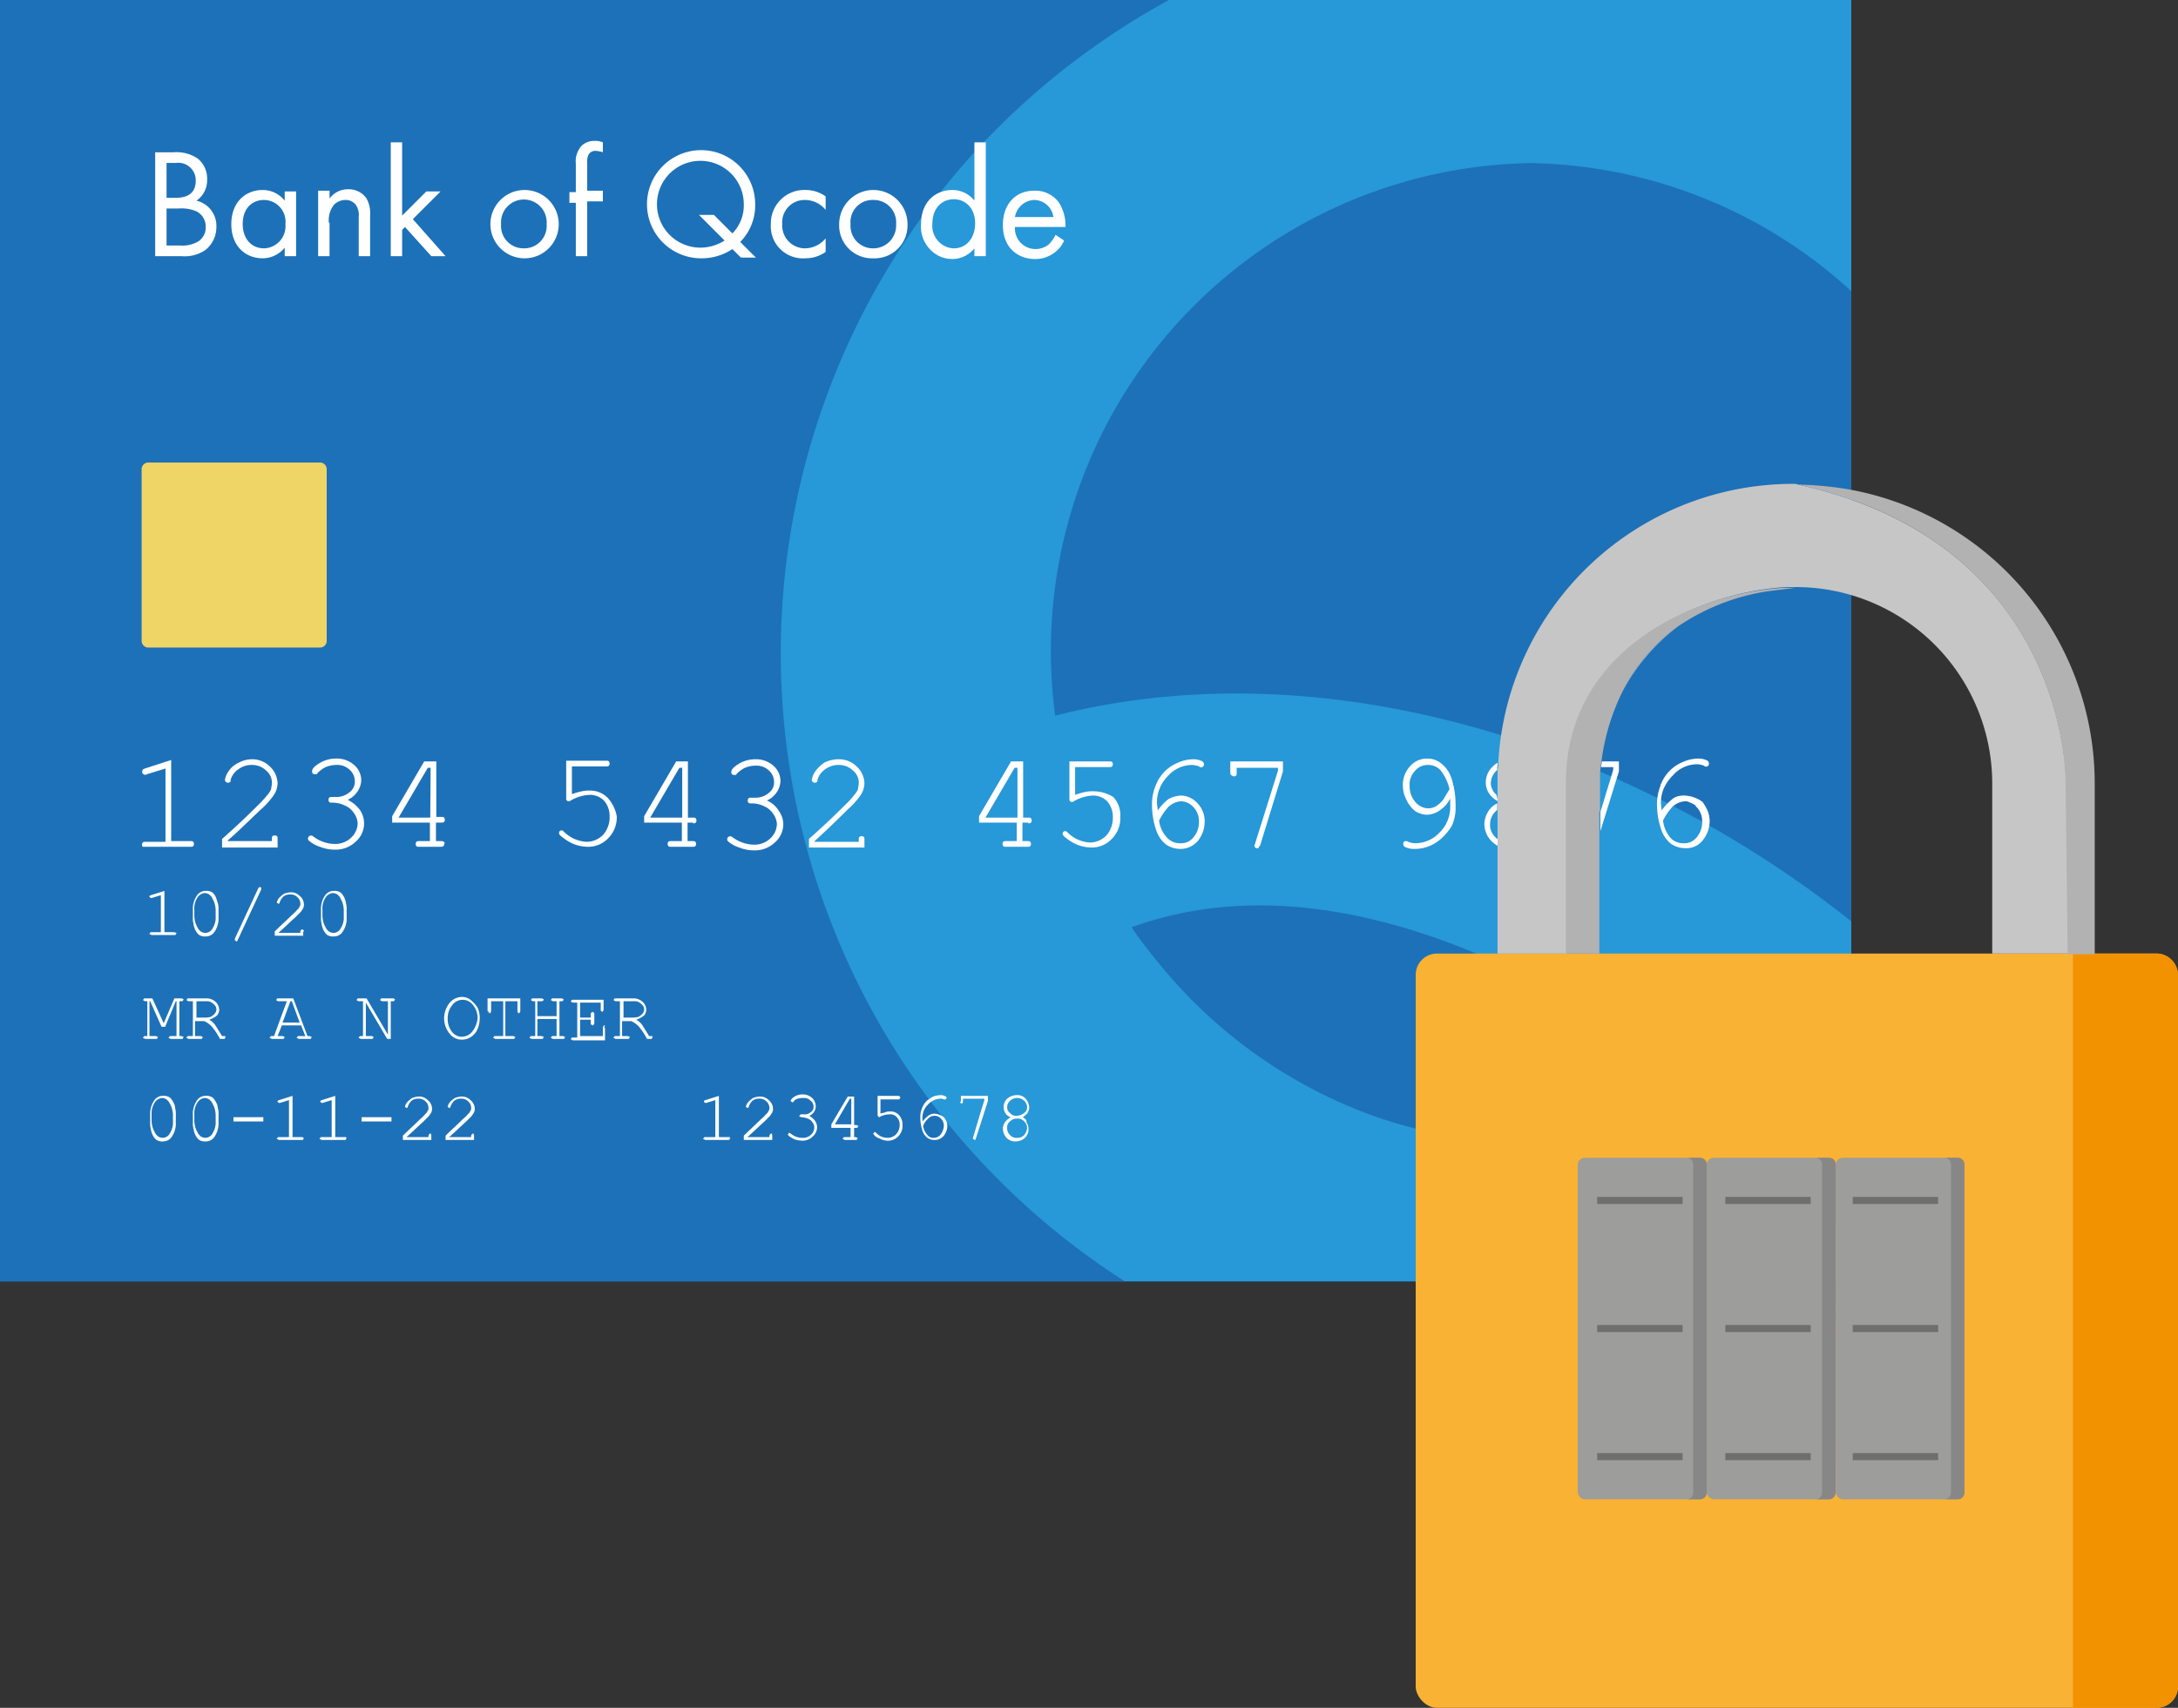
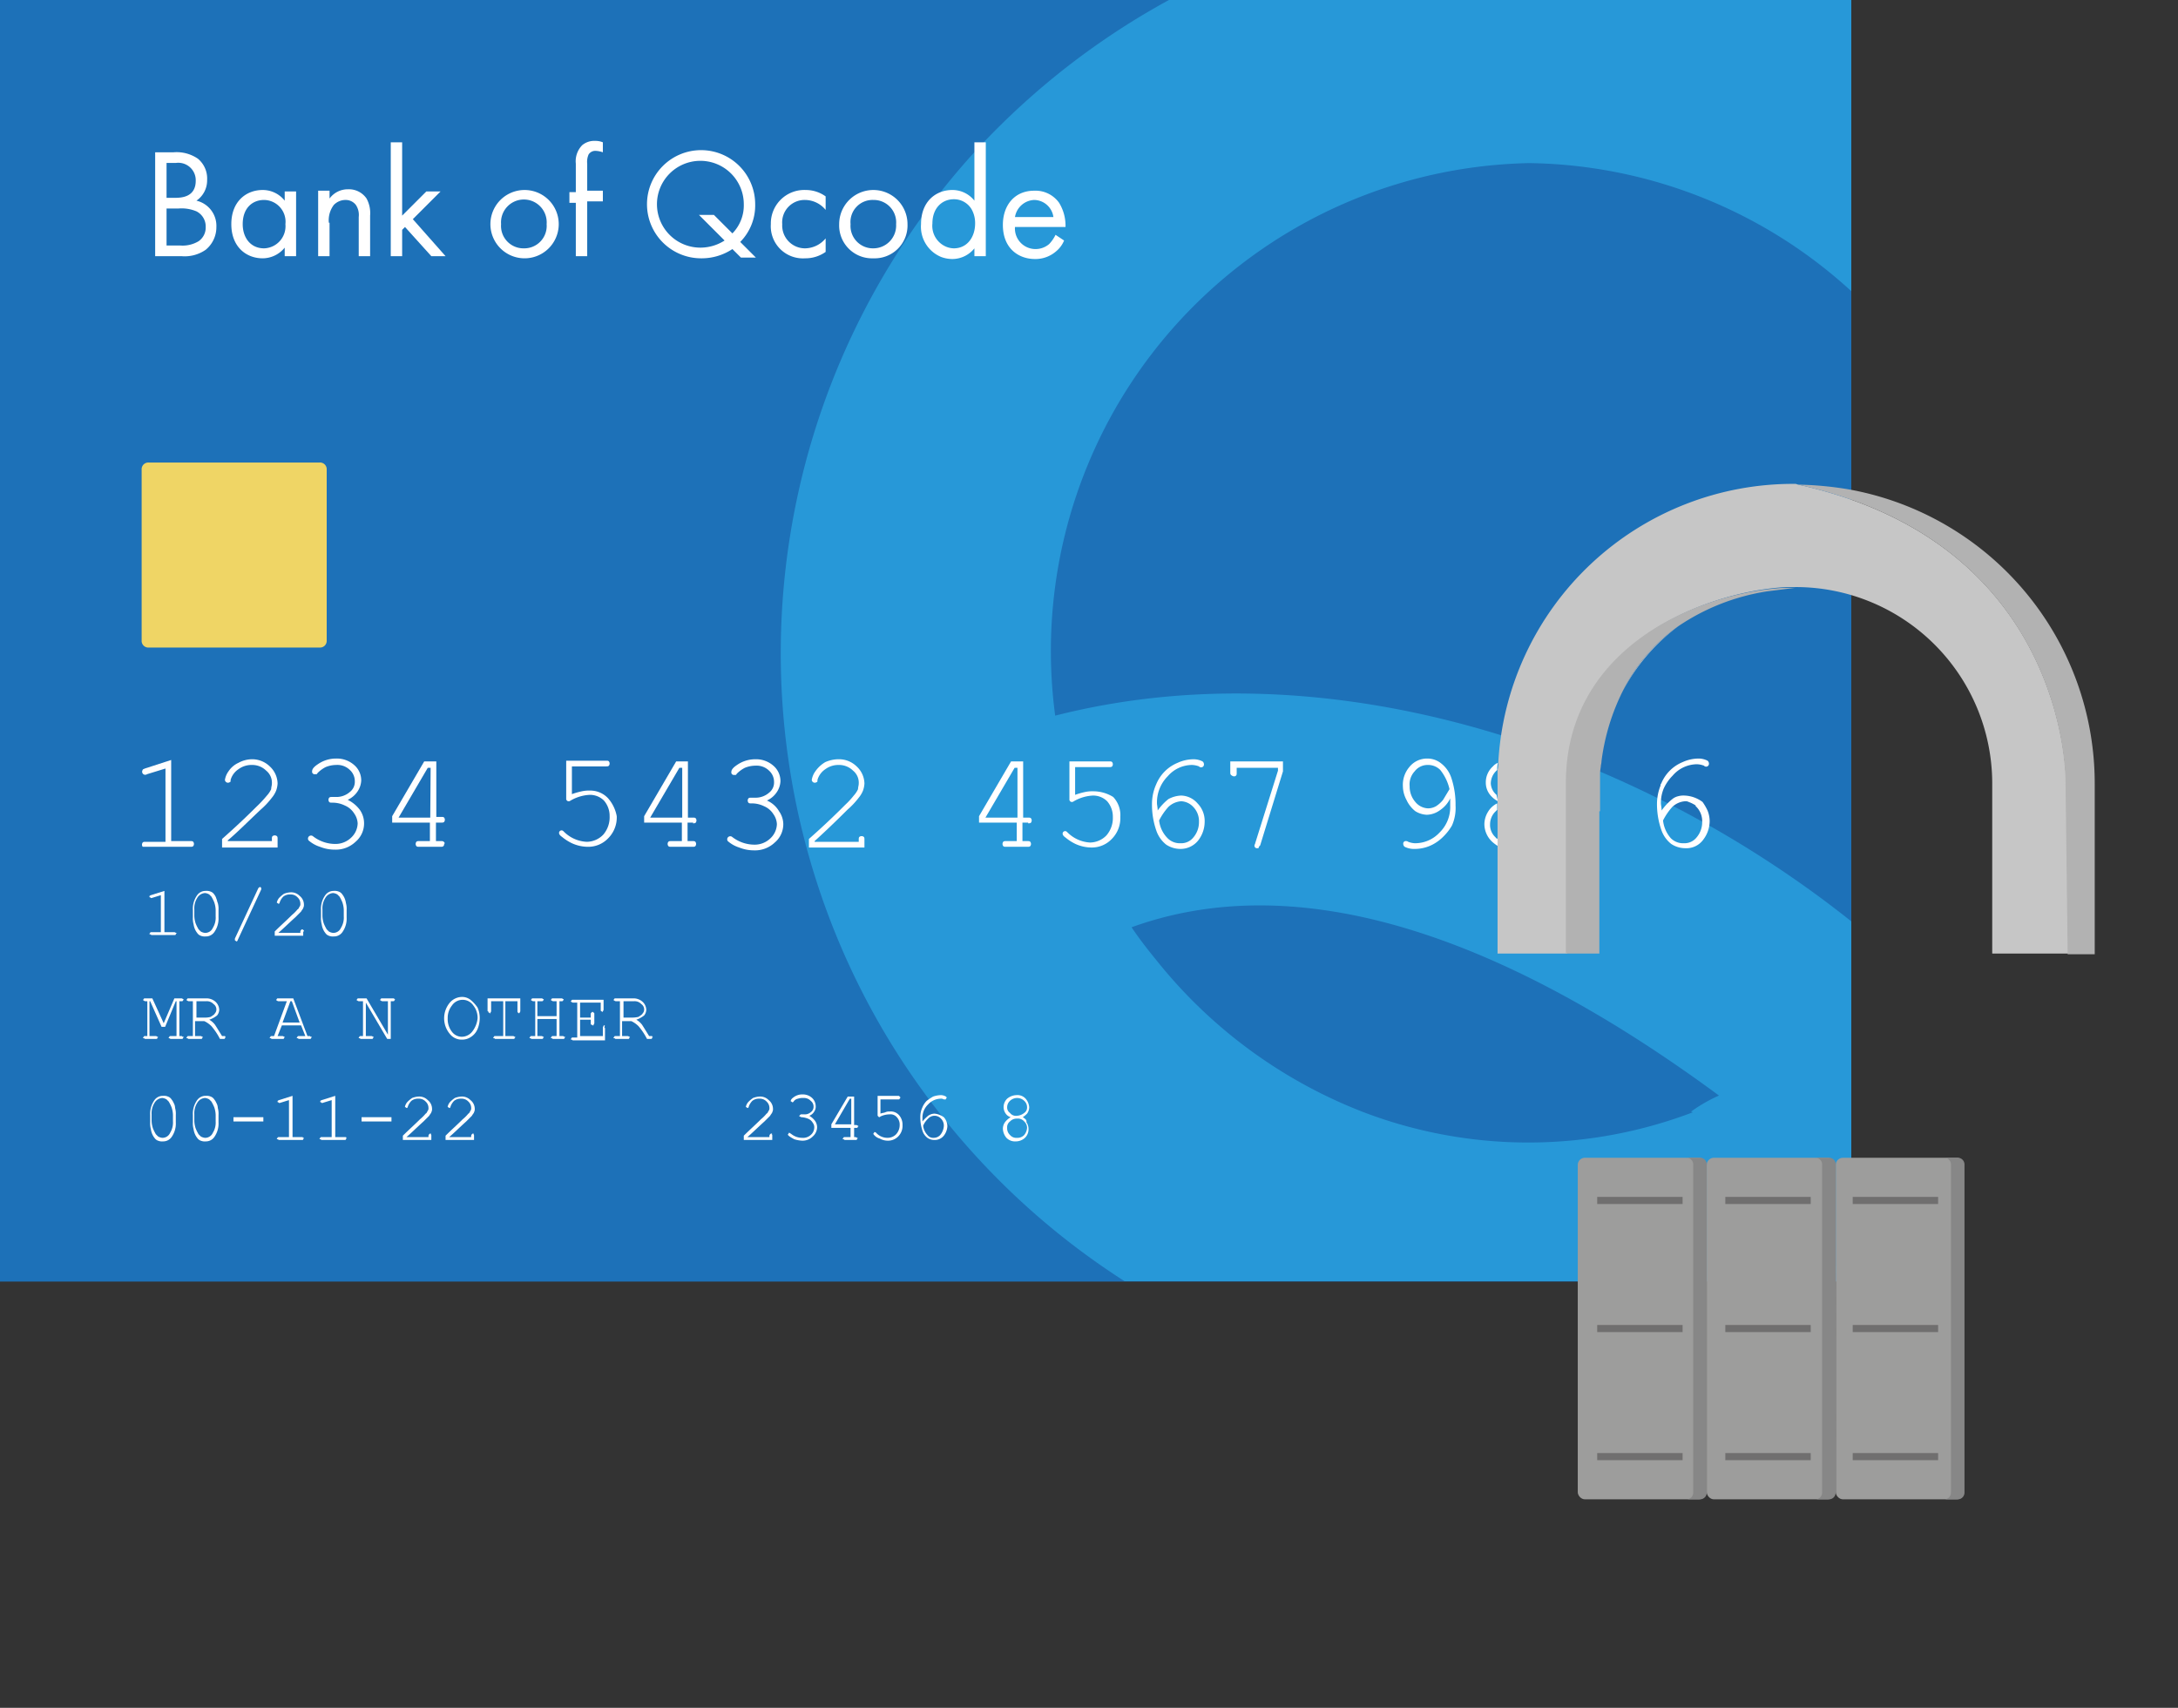
<svg xmlns="http://www.w3.org/2000/svg" id="Layer_1" data-name="Layer 1" viewBox="0 0 306 240">
  <rect x="0" y="0" width="306" height="240" fill="#333333" stroke="none" />
  <defs>
    <style>.cls-1{fill:#1d71b8;}.cls-2{fill:#2798d8;}.cls-3{fill:#f9b233;}.cls-4{fill:#9d9d9c;}.cls-5{fill:#f39200;}.cls-6{fill:none;}.cls-7{fill:#fff;}.cls-8{fill:#c6c6c6;}.cls-9{fill:#efd565;}.cls-10{fill:#878787;}.cls-11{fill:#706f6f;}.cls-12{fill:#b2b2b2;}</style>
  </defs>
  <title>banking</title>
  <rect class="cls-1" width="260.1" height="180.1" />
  <path class="cls-2" d="M260.1,129.48c-30.65-24.42-73.45-38.69-111.85-28.91a68.57,68.57,0,0,1,58.88-77.06,70.51,70.51,0,0,1,7.68-.59,68.32,68.32,0,0,1,45.29,18V0H164.23A105.73,105.73,0,0,0,144,14.35a107.57,107.57,0,0,0-7.7,7.7,104.75,104.75,0,0,0,21.7,158H260.1Zm-22.26,26.83a65,65,0,0,1-46.23,0,69,69,0,0,1-29.14-21.37c-1.22-1.49-2.44-3.06-3.49-4.63,28.44-10.29,60.28,7.24,82.53,23.65a21.3,21.3,0,0,0-3.93,2.26Z" />
-   <rect class="cls-3" x="198.9" y="134" width="107.1" height="106" rx="3" />
  <rect class="cls-4" x="257.92" y="162.7" width="18" height="48" rx="1" />
-   <path class="cls-5" d="M291.24,134H303a3,3,0,0,1,3,3V237a3,3,0,0,1-3,3H291.24a0,0,0,0,1,0,0V134a0,0,0,0,1,0,0Z" />
  <path class="cls-6" d="M279.8,110a27.42,27.42,0,0,0-19.9-26.4v50.5h19.9Z" />
  <polygon class="cls-1" points="117.3 158 119.6 158 119.6 154.5 119.4 154.5 117.3 158" />
  <path class="cls-7" d="M20.45,119h6.3c.2,0,.3,0,.4-.1a.5.5,0,0,0,0-.6c-.1-.1-.2-.1-.4-.1h-2.7V106.8l-3.7,1.2c-.2.1-.3.1-.3.2a.43.43,0,0,0,.6.6l2.6-.8v10.3h-2.8c-.2,0-.3,0-.4.1a.5.5,0,0,0,0,.6Z" />
  <path class="cls-7" d="M39,117.9c0-.2,0-.3-.1-.4a.5.5,0,0,0-.6,0c-.1.1-.1.2-.1.4v.3H32v-.1c1.2-1,2.7-2.5,4.6-4.3a11.12,11.12,0,0,0,1.6-1.7,3.74,3.74,0,0,0,.6-1,3.55,3.55,0,0,0,.2-1,3.36,3.36,0,0,0-1.1-2.4,3.54,3.54,0,0,0-2.6-1,4.07,4.07,0,0,0-1.8.5,3.33,3.33,0,0,0-1.4,1.2,2.77,2.77,0,0,0-.5,1.2.43.43,0,0,0,.7.3c.1,0,.1-.1.1-.3a2.7,2.7,0,0,1,1.1-1.5,3.08,3.08,0,0,1,1.9-.6,2.79,2.79,0,0,1,2,.8,2.17,2.17,0,0,1,.8,1.8c0,.3-.1.5-.1.8a3.47,3.47,0,0,1-.6.9,18,18,0,0,1-1.5,1.6q-2.25,2.25-4.8,4.5v1.2H39Z" />
  <path class="cls-7" d="M50.55,113.8a4.74,4.74,0,0,0-1.7-1.4,3.33,3.33,0,0,0,1.4-1.2,3,3,0,0,0,.5-1.5,2.84,2.84,0,0,0-1-2.2,3.66,3.66,0,0,0-2.5-.9,4.46,4.46,0,0,0-2.6.8c-.6.4-.8.7-.8,1a.35.35,0,0,0,.4.4h.2c.1,0,.1-.1.2-.2a4.44,4.44,0,0,1,1.1-.8,4,4,0,0,1,1.5-.3,2.49,2.49,0,0,1,1.9.7,2.13,2.13,0,0,1,.7,1.6,1.8,1.8,0,0,1-.7,1.5,2.87,2.87,0,0,1-1.8.7h-.7c-.2,0-.3,0-.4.1a.5.5,0,0,0,0,.6c.1.1.2.1.4.1a3.92,3.92,0,0,1,1.8.4,2.85,2.85,0,0,1,1.3,1.1,2.65,2.65,0,0,1,.5,1.4,2.83,2.83,0,0,1-.9,2,3.17,3.17,0,0,1-2.3.9,5.1,5.1,0,0,1-3.1-1.1.43.43,0,0,0-.6.6,4.49,4.49,0,0,0,1.6.9,5.56,5.56,0,0,0,2.1.4,4,4,0,0,0,2.9-1.1,3.37,3.37,0,0,0,1.2-2.6A3.29,3.29,0,0,0,50.55,113.8Z" />
  <path class="cls-7" d="M62.35,118.3c-.1-.1-.2-.1-.4-.1h-.7v-2.6H62c.2,0,.3,0,.4-.1a.5.5,0,0,0,0-.6c-.1-.1-.2-.1-.4-.1h-.7V107h-1.7l-4.5,7.7v.9h5.3v2.6h-1.5c-.2,0-.3,0-.4.1a.5.5,0,0,0,0,.6c.1.1.2.1.4.1h3c.2,0,.3,0,.4-.1a.37.37,0,0,0,.1-.3C62.55,118.5,62.45,118.4,62.35,118.3Zm-1.9-3.4H56l4.1-7h.4Z" />
  <path class="cls-7" d="M85.45,112.2a3.41,3.41,0,0,0-2.5-1.1,4.87,4.87,0,0,0-1.2.1,10.26,10.26,0,0,0-1.4.4v-3.9h4.8c.2,0,.3,0,.4-.1a.5.5,0,0,0,0-.6c-.1-.1-.2-.1-.4-.1h-5.6v5.3a.35.35,0,0,0,.4.4c.1,0,.2-.1.4-.2a5.9,5.9,0,0,1,2.5-.7,2.79,2.79,0,0,1,2,.8,3.29,3.29,0,0,1,.8,2.2,3.74,3.74,0,0,1-.9,2.6,3.26,3.26,0,0,1-2.3,1,4.85,4.85,0,0,1-3.2-1.4c-.1-.1-.2-.2-.3-.2a.35.35,0,0,0-.4.4c0,.1.1.3.4.5a6.71,6.71,0,0,0,1.4.9,5.45,5.45,0,0,0,2.2.5,3.85,3.85,0,0,0,2.9-1.2,4.14,4.14,0,0,0,1.2-3.1A5.28,5.28,0,0,0,85.45,112.2Z" />
  <path class="cls-7" d="M97.35,115.7c.2,0,.3,0,.4-.1a.5.5,0,0,0,0-.6c-.1-.1-.2-.1-.4-.1h-.7V107H95l-4.5,7.7v.9h5.3v2.6h-1.5c-.2,0-.3,0-.4.1a.5.5,0,0,0,0,.6c.1.1.2.1.4.1h3c.2,0,.3,0,.4-.1a.5.5,0,0,0,0-.6c-.1-.1-.2-.1-.4-.1h-.7v-2.6h.8Zm-1.5-.8h-4.5l4.1-7h.4Z" />
  <path class="cls-7" d="M107.75,112.5a3.33,3.33,0,0,0,1.4-1.2,3,3,0,0,0,.5-1.5,2.84,2.84,0,0,0-1-2.2,3.66,3.66,0,0,0-2.5-.9,4.46,4.46,0,0,0-2.6.8c-.6.4-.8.7-.8,1a.35.35,0,0,0,.4.4h.2c.1,0,.1-.1.2-.2a4.44,4.44,0,0,1,1.1-.8,4,4,0,0,1,1.5-.3,2.49,2.49,0,0,1,1.9.7,2.13,2.13,0,0,1,.7,1.6,1.8,1.8,0,0,1-.7,1.5,2.87,2.87,0,0,1-1.8.7h-.7c-.2,0-.3,0-.4.1a.5.5,0,0,0,0,.6c.1.1.2.1.4.1a3.92,3.92,0,0,1,1.8.4,2.85,2.85,0,0,1,1.3,1.1,2.65,2.65,0,0,1,.5,1.4,2.83,2.83,0,0,1-.9,2,3.17,3.17,0,0,1-2.3.9,5.1,5.1,0,0,1-3.1-1.1.43.43,0,0,0-.6.6,4.49,4.49,0,0,0,1.6.9,5.56,5.56,0,0,0,2.1.4,4,4,0,0,0,2.9-1.1,3.37,3.37,0,0,0,1.2-2.6,3.23,3.23,0,0,0-.6-1.8A3.59,3.59,0,0,0,107.75,112.5Z" />
  <path class="cls-7" d="M114.55,108.4a2.77,2.77,0,0,0-.5,1.2.43.43,0,0,0,.7.3c.1,0,.1-.1.1-.3a2.7,2.7,0,0,1,1.1-1.5,3.08,3.08,0,0,1,1.9-.6h0a2.79,2.79,0,0,1,2,.8,2.17,2.17,0,0,1,.8,1.8c0,.3-.1.5-.1.8a3.47,3.47,0,0,1-.6.9,11.05,11.05,0,0,1-1.2,1.3l-.3.3q-2.25,2.25-4.8,4.5v1.2h7.8V118c0-.2,0-.3-.1-.4a.5.5,0,0,0-.6,0c-.1.1-.1.2-.1.4v.3h-6.2v-.1c1.1-1,2.6-2.4,4.4-4.2l.2-.2a11.12,11.12,0,0,0,1.6-1.7,3.74,3.74,0,0,0,.6-1,3.55,3.55,0,0,0,.2-1,3.36,3.36,0,0,0-1.1-2.4,3.54,3.54,0,0,0-2.6-1h-.1a4.71,4.71,0,0,0-1.7.4A4.42,4.42,0,0,0,114.55,108.4Z" />
  <path class="cls-7" d="M144.45,115.7c.2,0,.3,0,.4-.1a.5.5,0,0,0,0-.6c-.1-.1-.2-.1-.4-.1h-.7V107h-1.7l-4.5,7.7v.9h5.3v2.6h-1.5c-.2,0-.3,0-.4.1a.5.5,0,0,0,0,.6c.1.1.2.1.4.1h3c.2,0,.3,0,.4-.1a.5.5,0,0,0,0-.6c-.1-.1-.2-.1-.4-.1h-.7v-2.6h.8Zm-1.5-.8h-4.5l4.1-7h.4Z" />
  <path class="cls-7" d="M153.65,111.2a4.87,4.87,0,0,0-1.2.1,10.26,10.26,0,0,0-1.4.4v-3.9h4.8c.2,0,.3,0,.4-.1a.5.5,0,0,0,0-.6c-.1-.1-.2-.1-.4-.1h-5.6v5.3a.35.35,0,0,0,.4.4c.1,0,.2-.1.4-.2a5.9,5.9,0,0,1,2.5-.7,2.79,2.79,0,0,1,2,.8,3.29,3.29,0,0,1,.8,2.2,3.74,3.74,0,0,1-.9,2.6,3.26,3.26,0,0,1-2.3,1A4.85,4.85,0,0,1,150,117c-.1-.1-.2-.2-.3-.2a.35.35,0,0,0-.4.4c0,.1.1.3.4.5a6.71,6.71,0,0,0,1.4.9,5.45,5.45,0,0,0,2.2.5,3.85,3.85,0,0,0,2.9-1.2,4.14,4.14,0,0,0,1.2-3.1,3.71,3.71,0,0,0-1-2.8A5.3,5.3,0,0,0,153.65,111.2Z" />
  <path class="cls-7" d="M168.35,118.1a4.32,4.32,0,0,0,.9-2.6,3.54,3.54,0,0,0-1-2.6,3.15,3.15,0,0,0-2.3-1.1,4.07,4.07,0,0,0-1.8.5,7.81,7.81,0,0,0-1.5,1.6c0-.4-.1-.8-.1-1a5.2,5.2,0,0,1,1.5-3.8,4.55,4.55,0,0,1,3.4-1.6,3,3,0,0,1,1,.2.4.4,0,0,0,.7-.3.52.52,0,0,0-.2-.4,2.77,2.77,0,0,0-1.3-.3,5.45,5.45,0,0,0-2.2.5,5.52,5.52,0,0,0-3,3,6.71,6.71,0,0,0-.6,2.8,11,11,0,0,0,.6,3.7,4.26,4.26,0,0,0,1.4,2,3.61,3.61,0,0,0,2,.6A3.17,3.17,0,0,0,168.35,118.1Zm-5.5-2.8a8.67,8.67,0,0,1,1.3-1.9,2.9,2.9,0,0,1,1.8-.8,2.46,2.46,0,0,1,1.7.8,2.86,2.86,0,0,1,.8,2.1,3.29,3.29,0,0,1-.8,2.2,2.17,2.17,0,0,1-1.8.8,2.41,2.41,0,0,1-1.8-.7A4.21,4.21,0,0,1,162.85,115.3Z" />
  <path class="cls-7" d="M173.35,109.1a.37.37,0,0,0,.3-.1c.1-.1.1-.2.1-.4v-.7h5.8v.4l-3.2,10.2c0,.1-.1.2-.1.3a.35.35,0,0,0,.4.4c.1,0,.2,0,.2-.1s.1-.2.2-.3l3.2-10.4V107h-7.4v1.5c0,.2,0,.3.1.4S173.25,109.1,173.35,109.1Z" />
  <path class="cls-7" d="M198.85,114a3.32,3.32,0,0,0,1.6.5,3.23,3.23,0,0,0,1.8-.6,4.2,4.2,0,0,0,1.5-1.7v1.1a5,5,0,0,1-1.5,3.7,4.69,4.69,0,0,1-3.5,1.5,2.92,2.92,0,0,1-.9-.2.49.49,0,0,0-.3-.1.35.35,0,0,0-.4.4.52.52,0,0,0,.2.4,2.9,2.9,0,0,0,1.4.3,5.42,5.42,0,0,0,2.5-.6,6.1,6.1,0,0,0,1.6-1.2A7.17,7.17,0,0,0,204,116a6.1,6.1,0,0,0,.5-2.8,11.83,11.83,0,0,0-.6-3.9,4.26,4.26,0,0,0-1.4-2,3.06,3.06,0,0,0-2-.7,3.17,3.17,0,0,0-2.5,1.2,3.85,3.85,0,0,0-.9,2.7,4.14,4.14,0,0,0,.5,1.9A4.32,4.32,0,0,0,198.85,114Zm-.1-5.6a2.27,2.27,0,0,1,1.8-.9,2.41,2.41,0,0,1,1.8.7,6.74,6.74,0,0,1,1.3,2.7q-.6,1-.9,1.5a4.06,4.06,0,0,1-1,.9,2.28,2.28,0,0,1-1.1.3,2.42,2.42,0,0,1-1.8-.9,3.29,3.29,0,0,1-.8-2.2A2.7,2.7,0,0,1,198.75,108.4Z" />
  <path class="cls-7" d="M210.25,111.7a2.25,2.25,0,0,1-.8-1.6,2.5,2.5,0,0,1,.8-1.8l.1-.1a3.4,3.4,0,0,1,.1-1,1.79,1.79,0,0,0-.7.5,3,3,0,0,0-1,2.3,2.72,2.72,0,0,0,.6,1.7,3.53,3.53,0,0,0,1.1.9l-.2-.9Z" />
  <path class="cls-7" d="M210.15,117.7a2.36,2.36,0,0,1-.8-1.9,2.5,2.5,0,0,1,.8-1.8l.2-.2v-.9a3,3,0,0,0-1.3,1.2,3.37,3.37,0,0,0-.5,1.7,3.41,3.41,0,0,0,1.1,2.5,5.55,5.55,0,0,0,.8.6v-1C210.25,117.8,210.15,117.8,210.15,117.7Z" />
-   <path class="cls-7" d="M225.05,107c0,.3-.1.6-.1.8h1.7v.4l-1.8,5.9v2.7l2.6-8.4V107Z" />
  <path class="cls-7" d="M236.65,111.8a2.77,2.77,0,0,0-.9.1,2,2,0,0,0-.8.4,7.81,7.81,0,0,0-1.5,1.6c0-.4-.1-.8-.1-1a5.22,5.22,0,0,1,.4-2.1A6.28,6.28,0,0,1,235,109a4.55,4.55,0,0,1,3.4-1.6,3,3,0,0,1,1,.2.4.4,0,0,0,.7-.3.52.52,0,0,0-.2-.4,2.77,2.77,0,0,0-1.3-.3,5.45,5.45,0,0,0-2.2.5,5.52,5.52,0,0,0-3,3,.37.37,0,0,0-.1.3,7,7,0,0,0-.5,2.5,11,11,0,0,0,.6,3.7,4.26,4.26,0,0,0,1.4,2,3.61,3.61,0,0,0,2,.6,2.91,2.91,0,0,0,2.5-1.2,4.32,4.32,0,0,0,.9-2.6,4,4,0,0,0-.3-1.5,7.46,7.46,0,0,0-.7-1.2A4.5,4.5,0,0,0,236.65,111.8Zm1.7,1.6a2.86,2.86,0,0,1,.8,2.1,3.29,3.29,0,0,1-.8,2.2,2.17,2.17,0,0,1-1.8.8,2.41,2.41,0,0,1-1.8-.7,4.49,4.49,0,0,1-1.1-2.5,8.67,8.67,0,0,1,1.3-1.9,2.9,2.9,0,0,1,1.8-.8.9.9,0,0,1,.5.1,4.67,4.67,0,0,1,1,.5C238.15,113.2,238.25,113.3,238.35,113.4Z" />
  <path class="cls-8" d="M252.6,68.1l-.3-.1a41.49,41.49,0,0,0-41.8,39.2,3.4,3.4,0,0,1-.1,1V134h9.8V110c0-19.1,18.8-26.8,30.7-27.5h1.5A27.62,27.62,0,0,1,279.9,110v24h10.7l-.3-24.1C290.2,109.9,290.8,76.5,252.6,68.1Z" />
  <path class="cls-8" d="M235.8,88a24.42,24.42,0,0,0-7.8,9.1A27.41,27.41,0,0,1,235.8,88Z" />
  <path class="cls-7" d="M28.9,35.1a4.09,4.09,0,0,0,1.5-3.2,3.63,3.63,0,0,0-2.8-3.7,3.45,3.45,0,0,0,1.5-2.9,3.62,3.62,0,0,0-1.3-3,5.29,5.29,0,0,0-3.4-.9H21.8V36h3.7A5.15,5.15,0,0,0,28.9,35.1ZM23.4,22.9h1.3a2.45,2.45,0,0,1,2.8,2.5c0,2.3-2,2.4-2.9,2.4H23.4Zm0,11.6V29.3h1.7a5.4,5.4,0,0,1,2.5.4,2.38,2.38,0,0,1,1.3,2.2,2.33,2.33,0,0,1-1,2,4.37,4.37,0,0,1-2.6.6Z" />
  <path class="cls-7" d="M36.9,36.3A4,4,0,0,0,40,34.8V36h1.6V26.9H40v1.3a3.93,3.93,0,0,0-3.1-1.5c-2.3,0-4.4,1.6-4.4,4.8S34.6,36.3,36.9,36.3Zm.2-8.2a3.06,3.06,0,0,1,3,3.4,3.11,3.11,0,0,1-3,3.4c-1.9,0-3-1.5-3-3.4C34.1,29.2,35.5,28.1,37.1,28.1Z" />
  <path class="cls-7" d="M46.2,31.3a3.57,3.57,0,0,1,.7-2.5,2.29,2.29,0,0,1,1.6-.7,1.81,1.81,0,0,1,1.5.7,2.54,2.54,0,0,1,.4,1.7V36H52V30.3a4.29,4.29,0,0,0-.5-2.4,3,3,0,0,0-2.6-1.3,3.17,3.17,0,0,0-2.6,1.3V26.8H44.7V36h1.6V31.3Z" />
  <polygon class="cls-7" points="56.5 32.3 56.9 31.9 60.6 36 62.6 36 58 30.8 61.9 26.9 59.9 26.9 56.5 30.3 56.5 20 54.9 20 54.9 36 56.5 36 56.5 32.3" />
  <path class="cls-7" d="M78.5,31.5a4.8,4.8,0,1,0-9.6,0,4.8,4.8,0,1,0,9.6,0Zm-4.9,3.4a3.15,3.15,0,0,1-3.2-3.4,3.21,3.21,0,1,1,6.4,0A3.15,3.15,0,0,1,73.6,34.9Z" />
  <path class="cls-7" d="M80.9,36h1.6V28.3h2.2V26.8H82.5V23a2.55,2.55,0,0,1,.2-1.3,1.11,1.11,0,0,1,1-.5,3.55,3.55,0,0,1,1,.2V20a2.68,2.68,0,0,0-1.1-.2,2.61,2.61,0,0,0-1.8.6,3.22,3.22,0,0,0-.9,2.6v4H80v1.5h.9Z" />
  <path class="cls-7" d="M104.1,36.2h2.1L104,34a7.3,7.3,0,0,0,2.1-5.3,7.6,7.6,0,1,0-7.6,7.6,7.79,7.79,0,0,0,4.4-1.3Zm-2.3-2.4a6.28,6.28,0,0,1-3.3,1,6.1,6.1,0,1,1,6-6.1,5.63,5.63,0,0,1-1.6,4.1l-2.6-2.6H98.2Z" />
  <path class="cls-7" d="M113.1,36.3a4.9,4.9,0,0,0,2.9-.9V33.5a3.82,3.82,0,0,1-2.9,1.4,3.21,3.21,0,0,1-3.2-3.4,3.15,3.15,0,0,1,3.2-3.4,3.77,3.77,0,0,1,2.9,1.4V27.6a4.76,4.76,0,0,0-2.8-.9,4.7,4.7,0,0,0-4.9,4.8A4.51,4.51,0,0,0,113.1,36.3Z" />
  <path class="cls-7" d="M122.7,36.3a4.62,4.62,0,0,0,4.8-4.8,4.8,4.8,0,0,0-9.6,0A4.62,4.62,0,0,0,122.7,36.3Zm0-8.2a3.15,3.15,0,0,1,3.2,3.4,3.21,3.21,0,0,1-3.2,3.4,3.15,3.15,0,0,1-3.2-3.4A3.1,3.1,0,0,1,122.7,28.1Z" />
  <path class="cls-7" d="M136.9,20v8.2a3.93,3.93,0,0,0-3.1-1.5c-2.3,0-4.4,1.6-4.4,4.8a4.6,4.6,0,0,0,2.8,4.6,4.53,4.53,0,0,0,1.6.3,4,4,0,0,0,3.1-1.5V36h1.6V20ZM134,34.9a3,3,0,0,1-1-.2,3.18,3.18,0,0,1-2-3.3c0-2.2,1.4-3.4,3-3.4a2.87,2.87,0,0,1,2.5,1.4,3.94,3.94,0,0,1,.5,2C137,33.3,135.9,34.9,134,34.9Z" />
  <path class="cls-7" d="M148.3,33a5.08,5.08,0,0,1-.9,1.3,2.94,2.94,0,0,1-1.9.7,2.89,2.89,0,0,1-2.9-3.1h7.1a6.16,6.16,0,0,0-.9-3.4,4.07,4.07,0,0,0-3.5-1.7c-2.8,0-4.4,2.1-4.4,4.8,0,3.4,2.3,4.8,4.5,4.8a4.43,4.43,0,0,0,3-1.1,3.88,3.88,0,0,0,1.1-1.5Zm-3-4.9a2.77,2.77,0,0,1,2.7,2.4h-5.4A2.86,2.86,0,0,1,145.3,28.1Z" />
  <path class="cls-9" d="M20.9,91h24a.94.94,0,0,0,1-1V66a.94.94,0,0,0-1-1h-24a.94.94,0,0,0-1,1V90A.94.94,0,0,0,20.9,91Z" />
  <path class="cls-7" d="M21.3,131c-.1,0-.2,0-.2.1l-.1.1c0,.1,0,.1.1.1s.1.1.2.1h3.2c.1,0,.2,0,.2-.1a.1.1,0,0,1,.1-.1c0-.1,0-.1-.1-.1a.35.35,0,0,0-.2-.1H23.1v-5.8l-1.9.6c-.1,0-.1.1-.2.1v.1c0,.1,0,.1.1.1l.1.1h.1l1.3-.4V131Z" />
  <path class="cls-7" d="M30.1,125.7a1,1,0,0,0-.5-.4,1.48,1.48,0,0,0-.7-.1,1.43,1.43,0,0,0-1.2.6,3.28,3.28,0,0,0-.6,2.1v1a3.08,3.08,0,0,0,.1,1,2.54,2.54,0,0,0,.2.7,2.19,2.19,0,0,0,.3.5,1,1,0,0,0,.5.4,1.48,1.48,0,0,0,.7.1,1.43,1.43,0,0,0,1.2-.6,3.28,3.28,0,0,0,.6-2.1v-1a3.08,3.08,0,0,0-.1-1c-.1-.2-.1-.4-.2-.6A1.63,1.63,0,0,0,30.1,125.7Zm.2,3.1a2.73,2.73,0,0,1-.4,1.6,1.17,1.17,0,0,1-1.1.7,1.42,1.42,0,0,1-.6-.2l-.3-.3a5.94,5.94,0,0,1-.4-.8,3.59,3.59,0,0,1-.2-1.1v-.9a2.73,2.73,0,0,1,.4-1.6,1.36,1.36,0,0,1,1.1-.7,1.42,1.42,0,0,1,.6.2l.3.3a5.94,5.94,0,0,1,.4.8,3.59,3.59,0,0,1,.2,1.1Z" />
  <path class="cls-7" d="M36.4,124.7l-.1.1L33,131.9v.2a.1.1,0,0,0,.1.1l.1.1a.22.22,0,0,0,.2-.2l3.3-7.1v-.2a.1.1,0,0,0-.1-.1l-.1-.1C36.5,124.7,36.5,124.7,36.4,124.7Z" />
  <path class="cls-7" d="M42.7,130.9c0-.1,0-.2-.1-.2l-.1-.1c-.1,0-.1,0-.2.1a.35.35,0,0,0-.1.2v.2H39.1c.6-.5,1.4-1.3,2.4-2.2l.8-.8c.1-.2.3-.4.3-.5a.9.9,0,0,0,.1-.5,1.56,1.56,0,0,0-.6-1.2,1.66,1.66,0,0,0-1.3-.5,2.92,2.92,0,0,0-.9.2,4.35,4.35,0,0,0-.7.6,1.55,1.55,0,0,0-.3.6c0,.1,0,.1.1.1l.1.1h.1a.35.35,0,0,0,.1-.2,2.18,2.18,0,0,1,.5-.8,1.49,1.49,0,0,1,1-.3,1.28,1.28,0,0,1,1,.4,1.22,1.22,0,0,1,.4.9.6.6,0,0,1-.1.4c-.1.1-.1.3-.3.4a5.72,5.72,0,0,1-.8.8c-.8.8-1.6,1.5-2.4,2.3v.6h4v-.6Z" />
  <path class="cls-7" d="M48.4,126.2a2.19,2.19,0,0,0-.3-.5,1,1,0,0,0-.5-.4,1.48,1.48,0,0,0-.7-.1,1.43,1.43,0,0,0-1.2.6,3.28,3.28,0,0,0-.6,2.1v1a3.08,3.08,0,0,0,.1,1,2.54,2.54,0,0,0,.2.7,2.19,2.19,0,0,0,.3.5,1,1,0,0,0,.5.4,1.48,1.48,0,0,0,.7.1,1.43,1.43,0,0,0,1.2-.6,3.28,3.28,0,0,0,.6-2.1v-1a3.08,3.08,0,0,0-.1-1A2.54,2.54,0,0,0,48.4,126.2Zm-.1,2.6a2.73,2.73,0,0,1-.4,1.6,1.17,1.17,0,0,1-1.1.7,1.42,1.42,0,0,1-.6-.2l-.3-.3a5.94,5.94,0,0,1-.4-.8,3.59,3.59,0,0,1-.2-1.1v-.9a2.73,2.73,0,0,1,.4-1.6,1.36,1.36,0,0,1,1.1-.7,1.42,1.42,0,0,1,.6.2l.3.3a5.94,5.94,0,0,1,.4.8,3.59,3.59,0,0,1,.2,1.1Z" />
  <path class="cls-7" d="M24.4,155a2.19,2.19,0,0,0-.3-.5,1,1,0,0,0-.5-.4,1.48,1.48,0,0,0-.7-.1,1.43,1.43,0,0,0-1.2.6,3.28,3.28,0,0,0-.6,2.1v1a3.08,3.08,0,0,0,.1,1,2.54,2.54,0,0,0,.2.7,2.19,2.19,0,0,0,.3.5,1,1,0,0,0,.5.4,1.48,1.48,0,0,0,.7.1,1.43,1.43,0,0,0,1.2-.6,3.28,3.28,0,0,0,.6-2.1v-1a3.08,3.08,0,0,0-.1-1A1.45,1.45,0,0,0,24.4,155Zm-.1,2.6a2.73,2.73,0,0,1-.4,1.6,1.17,1.17,0,0,1-1.1.7,1.42,1.42,0,0,1-.6-.2l-.3-.3a5.94,5.94,0,0,1-.4-.8,3.59,3.59,0,0,1-.2-1.1v-.9a2.73,2.73,0,0,1,.4-1.6,1.36,1.36,0,0,1,1.1-.7,1.42,1.42,0,0,1,.6.2l.3.3a5.94,5.94,0,0,1,.4.8,3.59,3.59,0,0,1,.2,1.1Z" />
  <path class="cls-7" d="M30.4,155a2.19,2.19,0,0,0-.3-.5,1,1,0,0,0-.5-.4,1.48,1.48,0,0,0-.7-.1,1.43,1.43,0,0,0-1.2.6,3.28,3.28,0,0,0-.6,2.1v1a3.08,3.08,0,0,0,.1,1,2.54,2.54,0,0,0,.2.7,2.19,2.19,0,0,0,.3.5,1,1,0,0,0,.5.4,1.48,1.48,0,0,0,.7.1,1.43,1.43,0,0,0,1.2-.6,3.28,3.28,0,0,0,.6-2.1v-1a3.08,3.08,0,0,0-.1-1A1.45,1.45,0,0,0,30.4,155Zm-.1,2.6a2.73,2.73,0,0,1-.4,1.6,1.17,1.17,0,0,1-1.1.7,1.42,1.42,0,0,1-.6-.2l-.3-.3a5.94,5.94,0,0,1-.4-.8,3.59,3.59,0,0,1-.2-1.1v-.9a2.73,2.73,0,0,1,.4-1.6,1.36,1.36,0,0,1,1.1-.7,1.42,1.42,0,0,1,.6.2l.3.3a5.94,5.94,0,0,1,.4.8,3.59,3.59,0,0,1,.2,1.1Z" />
  <rect class="cls-7" x="32.8" y="157" width="4.2" height="0.6" />
  <path class="cls-7" d="M42.5,159.8H41.1V154l-1.9.6c-.1,0-.1.1-.2.1v.1c0,.1,0,.1.1.1l.1.1h.1l1.3-.4v5.2H39.2c-.1,0-.2,0-.2.1l-.1.1c0,.1,0,.1.1.1s.1.1.2.1h3.2c.1,0,.2,0,.2-.1a.1.1,0,0,1,.1-.1c0-.1,0-.1-.1-.1S42.6,159.8,42.5,159.8Z" />
  <path class="cls-7" d="M48.5,159.8H47.1V154l-1.9.6c-.1,0-.1.1-.2.1v.1c0,.1,0,.1.1.1l.1.1h.1l1.3-.4v5.2H45.2c-.1,0-.2,0-.2.1l-.1.1c0,.1,0,.1.1.1s.1.1.2.1h3.2c.1,0,.2,0,.2-.1a.1.1,0,0,1,.1-.1c0-.1,0-.1-.1-.1C48.7,159.8,48.6,159.8,48.5,159.8Z" />
  <rect class="cls-7" x="50.8" y="157" width="4.2" height="0.6" />
  <path class="cls-7" d="M60.5,159.3c-.1,0-.1,0-.2.1a.35.35,0,0,0-.1.2v.2H57.1c.6-.5,1.4-1.3,2.4-2.2l.8-.8c.1-.2.3-.4.3-.5a.9.9,0,0,0,.1-.5,1.56,1.56,0,0,0-.6-1.2,1.66,1.66,0,0,0-1.3-.5,2.92,2.92,0,0,0-.9.2,4.35,4.35,0,0,0-.7.6,1.55,1.55,0,0,0-.3.6c0,.1,0,.1.1.1l.1.1h.1a.35.35,0,0,0,.1-.2,2.18,2.18,0,0,1,.5-.8,1.49,1.49,0,0,1,1-.3,1.28,1.28,0,0,1,1,.4,1.22,1.22,0,0,1,.4.9.6.6,0,0,1-.1.4c-.1.1-.1.3-.3.4a5.72,5.72,0,0,1-.8.8c-.8.8-1.6,1.5-2.4,2.3v.6h4v-.6c0-.1,0-.2-.1-.2C60.6,159.3,60.5,159.3,60.5,159.3Z" />
  <path class="cls-7" d="M66.5,159.3c-.1,0-.1,0-.2.1a.35.35,0,0,0-.1.2v.2H63.1c.6-.5,1.4-1.3,2.4-2.2l.8-.8c.1-.2.3-.4.3-.5a.9.9,0,0,0,.1-.5,1.56,1.56,0,0,0-.6-1.2,1.66,1.66,0,0,0-1.3-.5,2.92,2.92,0,0,0-.9.2,4.35,4.35,0,0,0-.7.6,1.55,1.55,0,0,0-.3.6c0,.1,0,.1.1.1l.1.1h.1a.35.35,0,0,0,.1-.2,2.18,2.18,0,0,1,.5-.8,1.49,1.49,0,0,1,1-.3,1.28,1.28,0,0,1,1,.4,1.22,1.22,0,0,1,.4.9.6.6,0,0,1-.1.4c-.1.1-.1.3-.3.4a5.72,5.72,0,0,1-.8.8c-.8.8-1.6,1.5-2.4,2.3v.6h4v-.6c0-.1,0-.2-.1-.2C66.6,159.3,66.5,159.3,66.5,159.3Z" />
-   <path class="cls-7" d="M102.4,159.8H101V154l-1.9.6c-.1,0-.1.1-.2.1v.1c0,.1,0,.1.1.1l.1.1h.1l1.3-.4v5.2H99.1c-.1,0-.2,0-.2.1l-.1.1c0,.1,0,.1.1.1s.1.1.2.1h3.2c.1,0,.2,0,.2-.1a.1.1,0,0,1,.1-.1c0-.1,0-.1-.1-.1C102.6,159.8,102.5,159.8,102.4,159.8Z" />
  <path class="cls-7" d="M108.4,159.3c-.1,0-.1,0-.2.1a.35.35,0,0,0-.1.2v.2H105c.6-.5,1.4-1.3,2.4-2.2l.8-.8c.1-.2.3-.4.3-.5a.9.9,0,0,0,.1-.5,1.56,1.56,0,0,0-.6-1.2,1.66,1.66,0,0,0-1.3-.5,2.92,2.92,0,0,0-.9.2,4.35,4.35,0,0,0-.7.6,1.55,1.55,0,0,0-.3.6c0,.1,0,.1.1.1l.1.1h.1a.35.35,0,0,0,.1-.2,2.18,2.18,0,0,1,.5-.8,1.49,1.49,0,0,1,1-.3,1.28,1.28,0,0,1,1,.4,1.22,1.22,0,0,1,.4.9.6.6,0,0,1-.1.4c-.1.1-.1.3-.3.4a5.72,5.72,0,0,1-.8.8c-.8.8-1.6,1.5-2.4,2.3v.6h4v-.6c0-.1,0-.2-.1-.2C108.5,159.3,108.5,159.3,108.4,159.3Z" />
  <path class="cls-7" d="M113.7,156.8a1.34,1.34,0,0,0,.7-.6,1.2,1.2,0,0,0,.2-.8,1.61,1.61,0,0,0-.5-1.1,1.9,1.9,0,0,0-1.3-.5,2,2,0,0,0-1.3.4c-.3.2-.4.4-.4.5s0,.1.1.1l.1.1h.1l.1-.1a.92.92,0,0,1,.6-.4,2.2,2.2,0,0,1,.8-.1,1.28,1.28,0,0,1,1,.4,1,1,0,0,1,.4.8.91.91,0,0,1-.4.8,1.22,1.22,0,0,1-.9.3h-.4c-.1,0-.1,0-.2.1l-.1.1c0,.1,0,.1.1.1a.35.35,0,0,0,.2.1,2.92,2.92,0,0,1,.9.2,1.34,1.34,0,0,1,.7.6,1,1,0,0,1,.2.7,1.39,1.39,0,0,1-.5,1,1.59,1.59,0,0,1-1.2.4,2.45,2.45,0,0,1-1.6-.6c-.1,0-.1-.1-.2-.1s-.1,0-.1.1l-.1.1c0,.1,0,.1.1.2s.4.3.8.5a4.25,4.25,0,0,0,1.1.2,2,2,0,0,0,1.5-.6,1.76,1.76,0,0,0,.6-1.3,1.61,1.61,0,0,0-.3-.9A2.7,2.7,0,0,0,113.7,156.8Z" />
  <path class="cls-7" d="M120.3,158.5c.1,0,.2,0,.2-.1a.1.1,0,0,1,.1-.1c0-.1,0-.1-.1-.1a.35.35,0,0,0-.2-.1H120v-4h-.9l-2.3,3.9v.5h2.7v1.3h-.8c-.1,0-.2,0-.2.1l-.1.1c0,.1,0,.1.1.1s.1.1.2.1h1.5c.1,0,.2,0,.2-.1a.1.1,0,0,1,.1-.1c0-.1,0-.1-.1-.1a.35.35,0,0,0-.2-.1H120v-1.3Zm-.7-.5h-2.3l2.1-3.6h.2Z" />
  <path class="cls-7" d="M125,156.2a1.27,1.27,0,0,0-.6.1c-.2.1-.5.1-.7.2v-2h2.5c.1,0,.2,0,.2-.1a.1.1,0,0,1,.1-.1c0-.1,0-.1-.1-.2s-.1-.1-.2-.1h-2.9v2.7c0,.1,0,.1.1.2l.1.1a.31.31,0,0,0,.2-.1,3.08,3.08,0,0,1,1.3-.3,1.16,1.16,0,0,1,1,.4,1.5,1.5,0,0,1,.4,1.1,1.9,1.9,0,0,1-.5,1.3,1.66,1.66,0,0,1-1.2.5,2.13,2.13,0,0,1-1.6-.7c-.1-.1-.1-.1-.2-.1s-.1,0-.1.1l-.1.1c0,.1.1.2.2.3a1.61,1.61,0,0,0,.7.4,2.28,2.28,0,0,0,1.1.3,2,2,0,0,0,1.5-.6,2.11,2.11,0,0,0,.6-1.6,2,2,0,0,0-.5-1.4A1.54,1.54,0,0,0,125,156.2Z" />
  <path class="cls-7" d="M131.3,156.5a1.61,1.61,0,0,0-.9.3,6,6,0,0,0-.8.8v-.5a2.56,2.56,0,0,1,.8-1.9,2.46,2.46,0,0,1,1.7-.8.75.75,0,0,1,.5.1h.2c.1,0,.1,0,.1-.1l.1-.1c0-.1,0-.1-.1-.2a1.45,1.45,0,0,0-.7-.2,3.59,3.59,0,0,0-1.1.2,7,7,0,0,0-.9.6,2.84,2.84,0,0,0-.6.9,3.19,3.19,0,0,0-.3,1.4,5.82,5.82,0,0,0,.3,1.9,2,2,0,0,0,.7,1,1.69,1.69,0,0,0,1,.3,1.61,1.61,0,0,0,1.3-.6,2.35,2.35,0,0,0,.5-1.3,1.9,1.9,0,0,0-.5-1.3A2.66,2.66,0,0,0,131.3,156.5Zm.8,3a1.22,1.22,0,0,1-.9.4,1,1,0,0,1-.9-.4,2.26,2.26,0,0,1-.6-1.3,2.85,2.85,0,0,1,.7-1,1.21,1.21,0,0,1,1.8,0,1.37,1.37,0,0,1,.4,1.1A2.2,2.2,0,0,1,132.1,159.5Z" />
-   <path class="cls-7" d="M134.9,154.8c0,.1,0,.2.1.2l.1.1c.1,0,.1,0,.1-.1a.35.35,0,0,0,.1-.2v-.4h3v.2l-.5,1.6-1.1,3.7v.1c0,.1,0,.1.1.1a.1.1,0,0,1,.1.1h.1a.35.35,0,0,0,.1-.2l1.1-3.4.6-1.9V154H135v.8Z" />
  <path class="cls-7" d="M143.7,157a3.81,3.81,0,0,0,.6-.5,1.61,1.61,0,0,0,.3-.9,2.08,2.08,0,0,0-.5-1.2,1.54,1.54,0,0,0-1.3-.5,2.11,2.11,0,0,0-1.3.5,1.66,1.66,0,0,0-.5,1.2,1.61,1.61,0,0,0,.3.9,1.28,1.28,0,0,0,.7.5,2.7,2.7,0,0,0-.8.7,1.61,1.61,0,0,0-.3.9,2.11,2.11,0,0,0,.5,1.3,1.66,1.66,0,0,0,1.3.5,1.9,1.9,0,0,0,1.3-.5,1.66,1.66,0,0,0,.5-1.3,1.61,1.61,0,0,0-.3-.9C144.3,157.4,144,157.2,143.7,157Zm-1.8-.6a.91.91,0,0,1-.4-.8,1.22,1.22,0,0,1,.4-.9,1.45,1.45,0,0,1,2,0,1.22,1.22,0,0,1,.4.9.91.91,0,0,1-.4.8,1.78,1.78,0,0,1-1,.4A1.05,1.05,0,0,1,141.9,156.4Zm2,3.1a1.28,1.28,0,0,1-1,.4,1.16,1.16,0,0,1-1-.4,1.28,1.28,0,0,1-.4-1,1,1,0,0,1,.4-.9,1.28,1.28,0,0,1,1-.4,1.16,1.16,0,0,1,1,.4,1.22,1.22,0,0,1,.4.9A1.78,1.78,0,0,1,143.9,159.5Z" />
  <path class="cls-7" d="M25.5,145.6h-.3v-4.9h.3c.1,0,.2,0,.2-.1l.1-.1a.1.1,0,0,0-.1-.1.35.35,0,0,0-.2-.1h-1L23,143.8l-1.6-3.5h-1c-.1,0-.2,0-.2.1l-.1.1a.1.1,0,0,0,.1.1.35.35,0,0,0,.2.1h.3v4.9h-.3c-.1,0-.2,0-.2.1l-.1.1c0,.1,0,.1.1.1s.1.1.2.1h1.5c.1,0,.2,0,.2-.1a.1.1,0,0,1,.1-.1c0-.1,0-.1-.1-.1a.35.35,0,0,0-.2-.1H21v-4.9h.1l1.6,3.6h.5l1.5-3.6h.1v4.9H24c-.1,0-.2,0-.2.1l-.1.1c0,.1,0,.1.1.1a.35.35,0,0,0,.2.1h1.5c.1,0,.2,0,.2-.1a.1.1,0,0,1,.1-.1c0-.1,0-.1-.1-.1S25.6,145.6,25.5,145.6Z" />
  <path class="cls-7" d="M31.5,145.6h-.3c-.5-.8-.8-1.3-1-1.6a2.7,2.7,0,0,0-.8-.7,3.58,3.58,0,0,0,1.1-.6,1.33,1.33,0,0,0,.3-.8,1.61,1.61,0,0,0-.5-1.1,1.9,1.9,0,0,0-1.3-.5H26.5c-.1,0-.2,0-.2.1l-.1.1a.1.1,0,0,0,.1.1.35.35,0,0,0,.2.1h.6v4.9h-.6c-.1,0-.2,0-.2.1l-.1.1c0,.1,0,.1.1.1s.1.1.2.1h1.7c.1,0,.2,0,.2-.1a.1.1,0,0,1,.1-.1c0-.1,0-.1-.1-.1a.35.35,0,0,0-.2-.1h-.8v-2.1h1.3a3.59,3.59,0,0,1,1,.7,9,9,0,0,1,1.2,1.8h.5c.1,0,.2,0,.2-.1a.1.1,0,0,1,.1-.1c0-.1,0-.1-.1-.1C31.7,145.6,31.6,145.6,31.5,145.6ZM28.7,143H27.6v-2.3H29a1.28,1.28,0,0,1,1,.4.91.91,0,0,1,.4.8.76.76,0,0,1-.2.5c-.1.2-.3.3-.6.5A2.77,2.77,0,0,1,28.7,143Z" />
  <path class="cls-7" d="M43.5,145.6h-.3l-2-5.3H39.1c-.1,0-.2,0-.2.1l-.1.1a.1.1,0,0,0,.1.1.35.35,0,0,0,.2.1h1.2l-1.8,4.9h-.3c-.1,0-.2,0-.2.1l-.1.1c0,.1,0,.1.1.1s.1.1.2.1h1.5c.1,0,.2,0,.2-.1a.1.1,0,0,1,.1-.1c0-.1,0-.1-.1-.1a.35.35,0,0,0-.2-.1H39l.6-1.5h2.7l.6,1.5H42c-.1,0-.2,0-.2.1l-.1.1c0,.1,0,.1.1.1s.1.1.2.1h1.5c.1,0,.2,0,.2-.1a.1.1,0,0,1,.1-.1c0-.1,0-.1-.1-.1S43.6,145.6,43.5,145.6Zm-3.8-1.9,1.1-3H41l1.1,3Z" />
  <path class="cls-7" d="M55.2,140.3H53.7c-.1,0-.2,0-.2.1l-.1.1a.1.1,0,0,0,.1.1.35.35,0,0,0,.2.1h.8v4.7l-3-5.1H50.4c-.1,0-.2,0-.2.1l-.1.1a.1.1,0,0,0,.1.1.35.35,0,0,0,.2.1H51v4.9h-.3c-.1,0-.2,0-.2.1l-.1.1c0,.1,0,.1.1.1s.1.1.2.1h1.5c.1,0,.2,0,.2-.1a.1.1,0,0,1,.1-.1c0-.1,0-.1-.1-.1a.35.35,0,0,0-.2-.1h-.8v-4.7l3,5.1h.5v-5.3h.3c.1,0,.2,0,.2-.1l.1-.1a.1.1,0,0,0-.1-.1C55.4,140.3,55.3,140.3,55.2,140.3Z" />
  <path class="cls-7" d="M66.1,140.5a1.92,1.92,0,0,0-1.2-.4,2.29,2.29,0,0,0-1.7.8,3.42,3.42,0,0,0,0,4.4,2.11,2.11,0,0,0,1.7.8,2.2,2.2,0,0,0,1.3-.4,2.44,2.44,0,0,0,.9-1.1,4,4,0,0,0,.3-1.5,3.65,3.65,0,0,0-.3-1.5A5.24,5.24,0,0,0,66.1,140.5Zm.3,4.4a1.9,1.9,0,0,1-1.5.8,1.75,1.75,0,0,1-1.4-.7,2.88,2.88,0,0,1-.6-1.9,2.79,2.79,0,0,1,.6-1.8,1.81,1.81,0,0,1,3,0,2.79,2.79,0,0,1,.6,1.8A3.59,3.59,0,0,1,66.4,144.9Z" />
  <path class="cls-7" d="M68.6,142.1c0,.1,0,.2.1.2a.1.1,0,0,1,.1.1c.1,0,.1,0,.1-.1a.35.35,0,0,0,.1-.2v-1.4h1.7v4.9H69.6c-.1,0-.2,0-.2.1l-.1.1c0,.1,0,.1.1.1s.1.1.2.1h2.5c.1,0,.2,0,.2-.1a.1.1,0,0,1,.1-.1c0-.1,0-.1-.1-.1a.35.35,0,0,0-.2-.1H71v-4.9h1.7v1.4c0,.1,0,.2.1.2l.1.1a.1.1,0,0,0,.1-.1.35.35,0,0,0,.1-.2v-1.8H68.5v1.8Z" />
  <path class="cls-7" d="M79.1,145.6h-.5v-4.9h.3c.1,0,.2,0,.2-.1l.1-.1a.1.1,0,0,0-.1-.1.35.35,0,0,0-.2-.1H77.7c-.1,0-.2,0-.2.1l-.1.1a.1.1,0,0,0,.1.1.35.35,0,0,0,.2.1h.5v2.1H75.5v-2.1h.6c.1,0,.2,0,.2-.1l.1-.1a.1.1,0,0,0-.1-.1.35.35,0,0,0-.2-.1H74.9c-.1,0-.2,0-.2.1l-.1.1a.1.1,0,0,0,.1.1.35.35,0,0,0,.2.1h.3v4.9h-.5c-.1,0-.2,0-.2.1l-.1.1c0,.1,0,.1.1.1s.1.1.2.1h1.4c.1,0,.2,0,.2-.1a.1.1,0,0,1,.1-.1c0-.1,0-.1-.1-.1a.35.35,0,0,0-.2-.1h-.6v-2.4h2.7v2.4h-.5c-.1,0-.2,0-.2.1l-.1.1c0,.1,0,.1.1.1s.1.1.2.1h1.4c.1,0,.2,0,.2-.1a.1.1,0,0,1,.1-.1c0-.1,0-.1-.1-.1S79.2,145.6,79.1,145.6Z" />
  <path class="cls-7" d="M84.9,144.1c-.1,0-.1,0-.1.1a.35.35,0,0,0-.1.2v1.2H81.5v-2.3H83v.5c0,.1,0,.2.1.2s.1.1.2.1.1,0,.1-.1.1-.1.1-.2v-1.3c0-.1,0-.2-.1-.2a.1.1,0,0,1-.1-.1c-.1,0-.1,0-.2.1s-.1.1-.1.2v.5H81.5v-2.1h2.9v1c0,.1,0,.2.1.2l.1.1a.1.1,0,0,0,.1-.1.35.35,0,0,0,.1-.2v-1.4H80.5c-.1,0-.2,0-.2.1l-.1.1a.1.1,0,0,0,.1.1.35.35,0,0,0,.2.1h.6v4.9h-.6c-.1,0-.2,0-.2.1l-.1.1c0,.1,0,.1.1.1s.1.1.2.1H85v-1.6c0-.1,0-.2-.1-.2C85,144.1,85,144.1,84.9,144.1Z" />
  <path class="cls-7" d="M91.5,145.6h-.3c-.5-.8-.8-1.3-1-1.6a2.7,2.7,0,0,0-.8-.7,3.58,3.58,0,0,0,1.1-.6,1.33,1.33,0,0,0,.3-.8,1.61,1.61,0,0,0-.5-1.1,1.9,1.9,0,0,0-1.3-.5H86.5c-.1,0-.2,0-.2.1l-.1.1a.1.1,0,0,0,.1.1.35.35,0,0,0,.2.1h.6v4.9h-.6c-.1,0-.2,0-.2.1l-.1.1c0,.1,0,.1.1.1s.1.1.2.1h1.7c.1,0,.2,0,.2-.1a.1.1,0,0,1,.1-.1c0-.1,0-.1-.1-.1a.35.35,0,0,0-.2-.1h-.8v-2.1h1.3a3.59,3.59,0,0,1,1,.7,9,9,0,0,1,1.2,1.8h.5c.1,0,.2,0,.2-.1a.1.1,0,0,1,.1-.1c0-.1,0-.1-.1-.1C91.7,145.6,91.6,145.6,91.5,145.6ZM88.7,143H87.6v-2.3h1.5a1.28,1.28,0,0,1,1,.4.91.91,0,0,1,.4.8.76.76,0,0,1-.2.5c-.1.2-.3.3-.6.5A3.75,3.75,0,0,1,88.7,143Z" />
  <path class="cls-10" d="M276,163.7a.94.94,0,0,0-1-1h-1.9a.94.94,0,0,1,1,1v46a.94.94,0,0,1-1,1H275a.94.94,0,0,0,1-1Z" />
  <rect class="cls-4" x="239.79" y="162.7" width="18" height="48" rx="1" />
  <path class="cls-10" d="M257.92,163.7a.94.94,0,0,0-1-1H255a.94.94,0,0,1,1,1v46a.94.94,0,0,1-1,1h1.9a.94.94,0,0,0,1-1Z" />
  <rect class="cls-4" x="221.67" y="162.7" width="18" height="48" rx="1" />
  <path class="cls-10" d="M239.79,163.7a.94.94,0,0,0-1-1h-1.9a.94.94,0,0,1,1,1v46a.94.94,0,0,1-1,1h1.9a.94.94,0,0,0,1-1Z" />
  <rect class="cls-11" x="224.4" y="168.2" width="12" height="1" />
  <rect class="cls-11" x="224.4" y="186.2" width="12" height="1" />
  <rect class="cls-11" x="224.4" y="204.2" width="12" height="1" />
  <rect class="cls-11" x="242.4" y="168.2" width="12" height="1" />
  <rect class="cls-11" x="242.4" y="186.2" width="12" height="1" />
  <rect class="cls-11" x="242.4" y="204.2" width="12" height="1" />
  <rect class="cls-11" x="260.3" y="168.2" width="12" height="1" />
  <rect class="cls-11" x="260.3" y="186.2" width="12" height="1" />
  <rect class="cls-11" x="260.3" y="204.2" width="12" height="1" />
  <path class="cls-12" d="M252.6,68.1c38.2,8.4,37.6,41.9,37.6,41.9l.3,24.1h3.8v-24a42,42,0,0,0-34.4-41.3,47.72,47.72,0,0,0-7.6-.7Z" />
  <path class="cls-12" d="M224.8,114v-5a5.74,5.74,0,0,1,.1-1.2c0-.3.1-.5.1-.8a30.65,30.65,0,0,1,3-9.9,24.42,24.42,0,0,1,7.8-9.1,30.56,30.56,0,0,1,12.5-4.9l4-.5h-1.5c-12,.6-30.8,8.3-30.8,27.4v24h4.7V114Z" />
</svg>